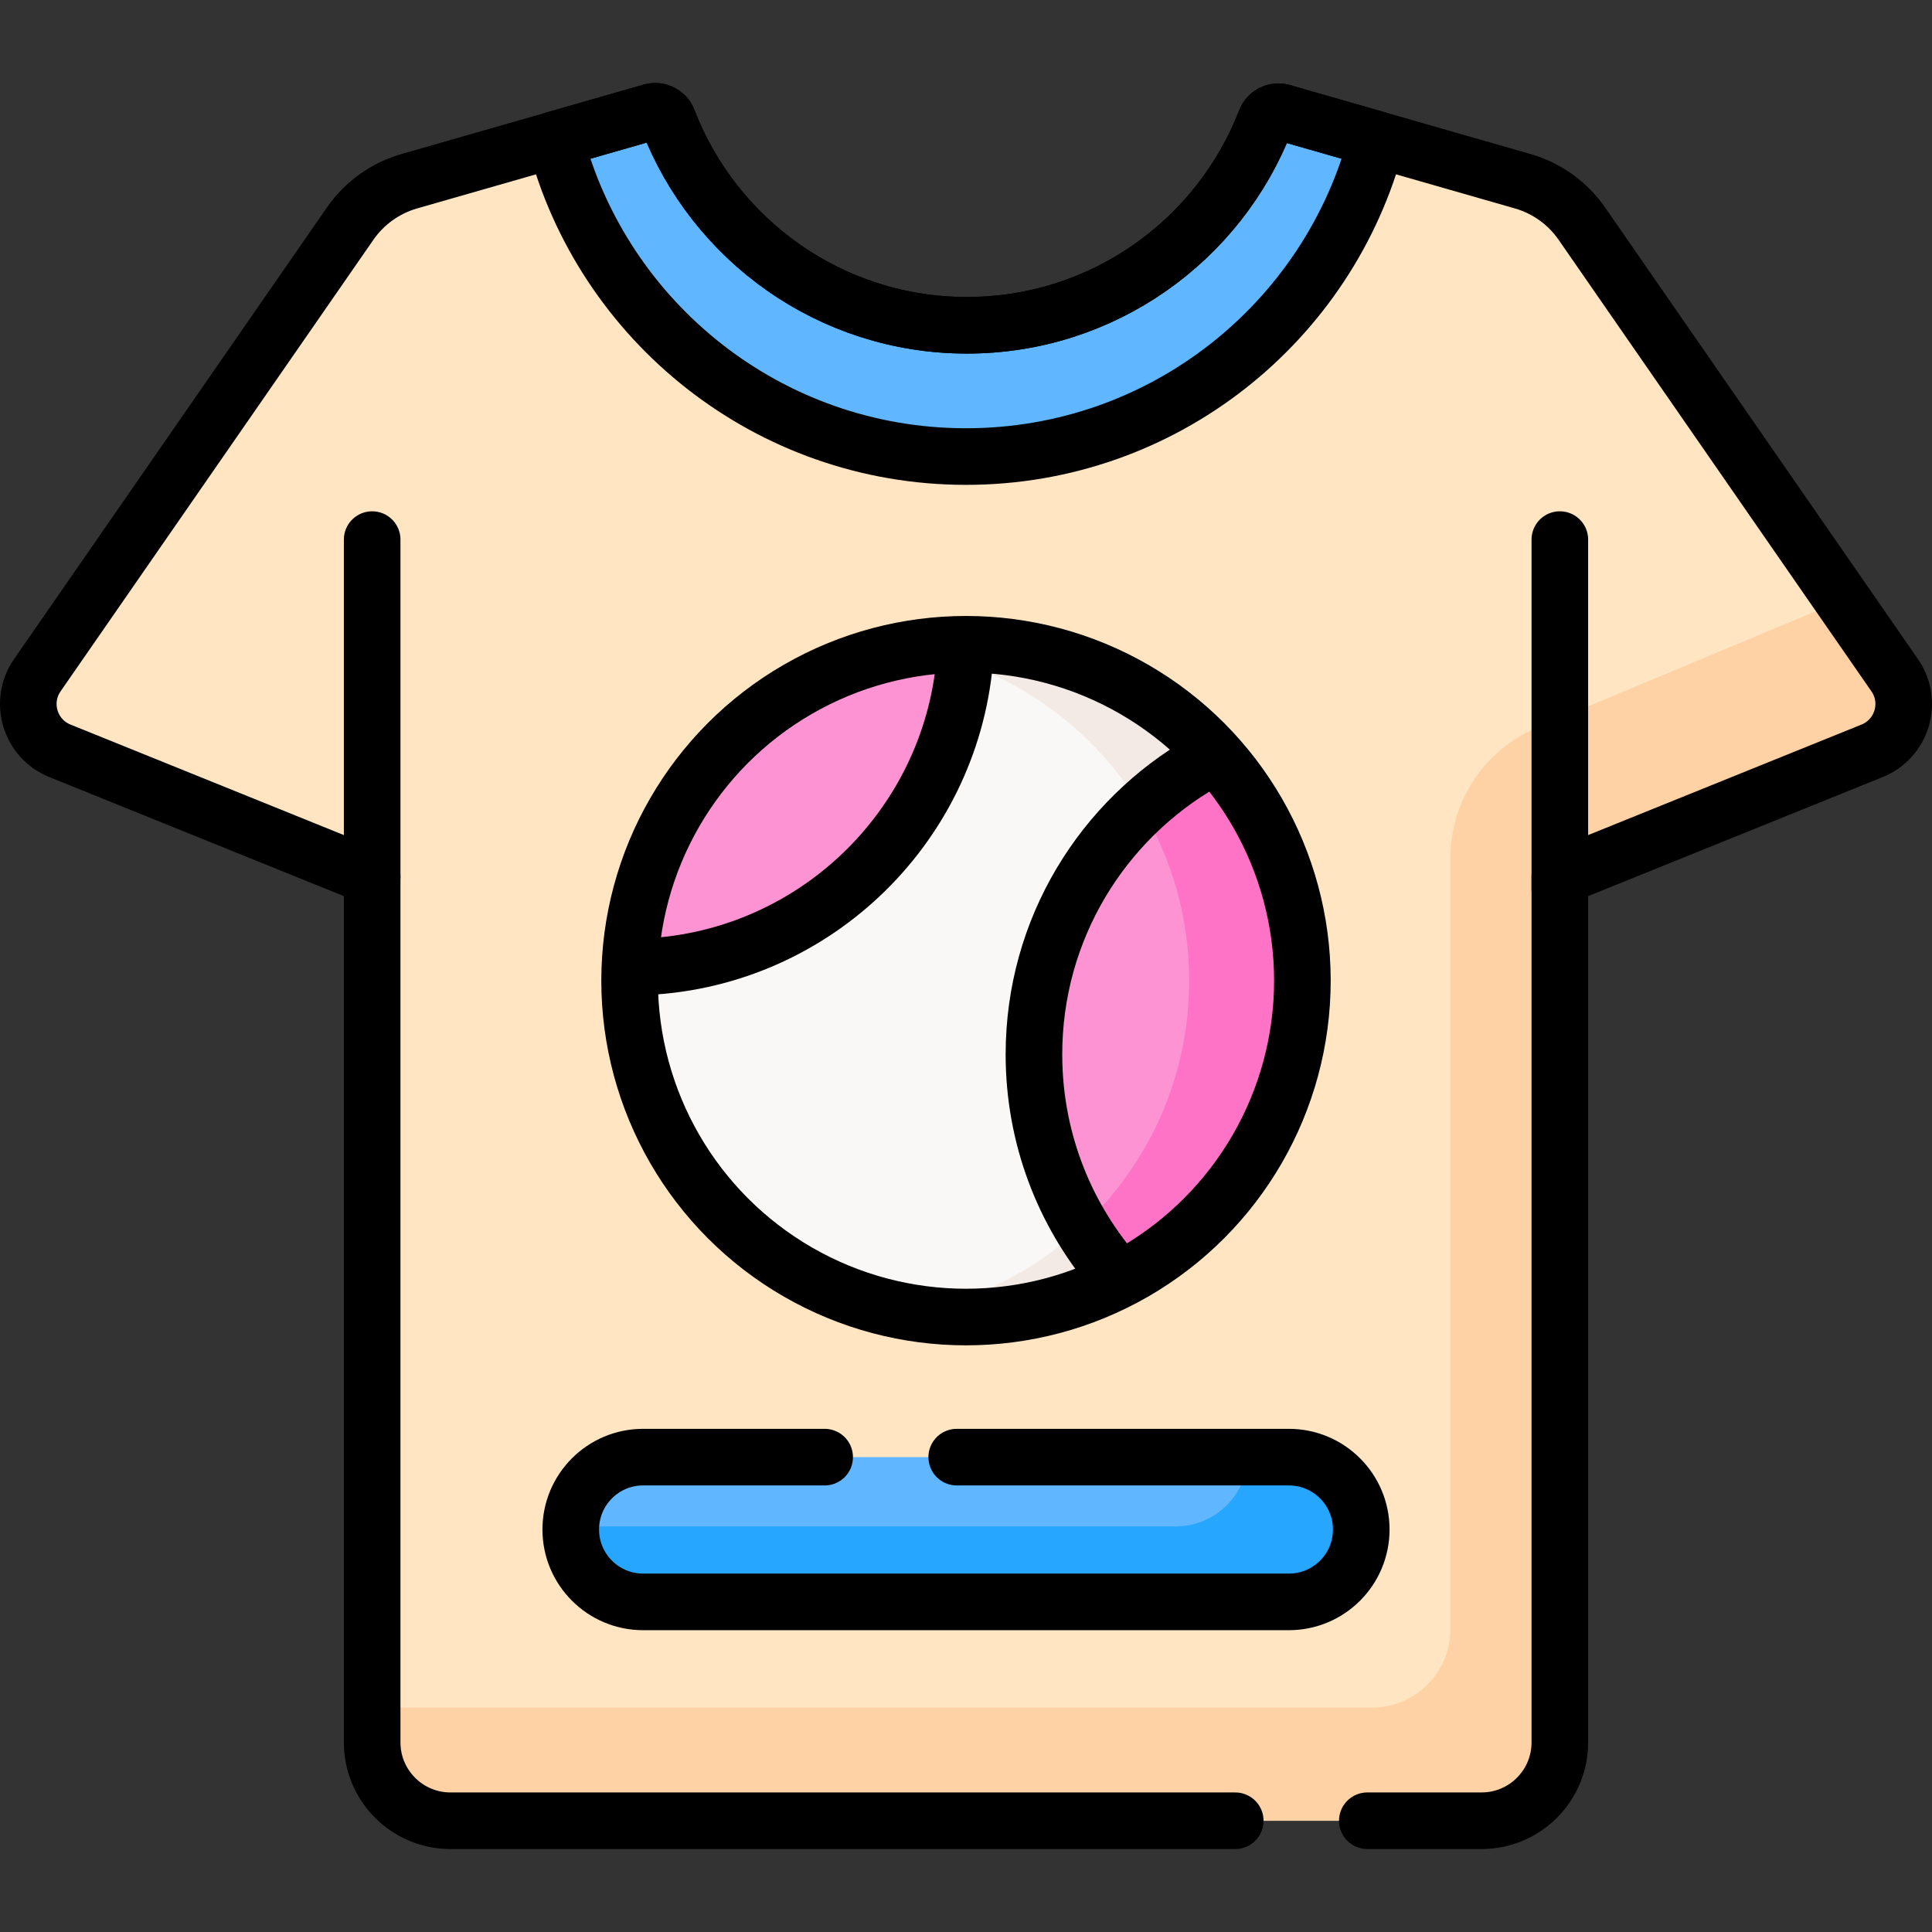
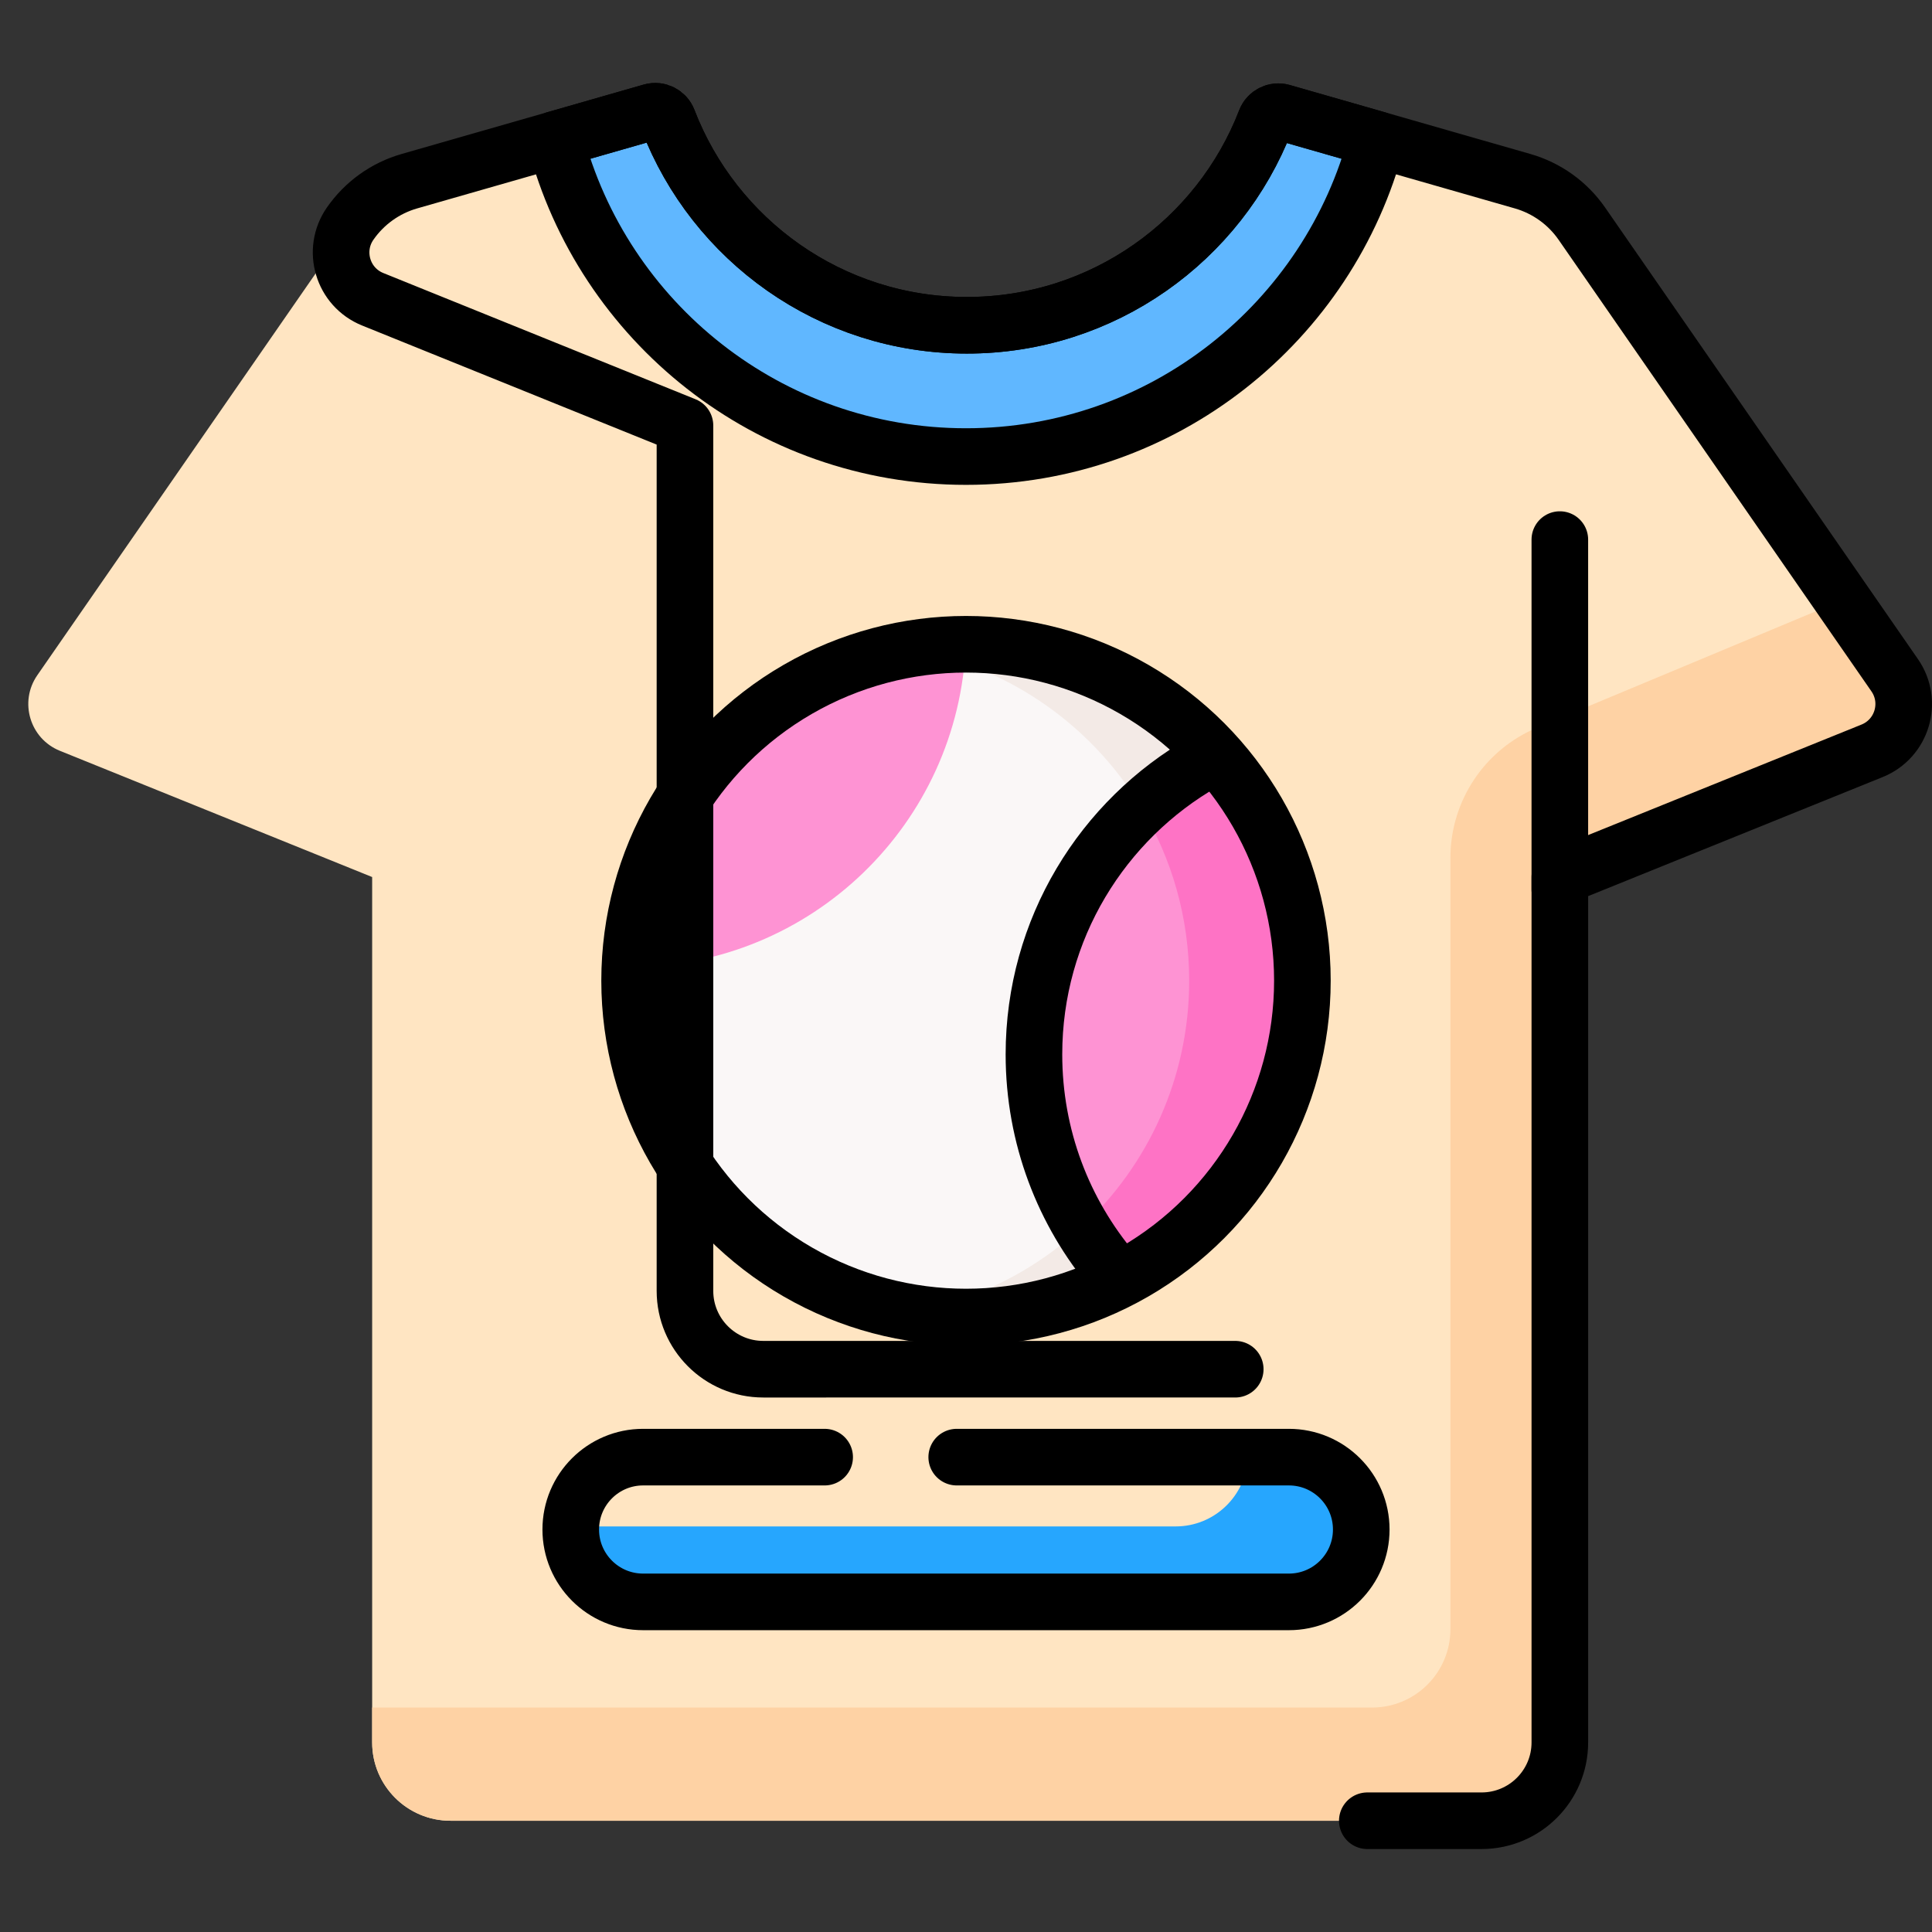
<svg xmlns="http://www.w3.org/2000/svg" version="1.1" id="Capa_1" x="0px" y="0px" viewBox="0 0 512 512" style="enable-background:new 0 0 512 512;" xml:space="preserve" width="512" height="512">
  <rect x="0" y="0" width="512" height="512" fill="#333333" stroke="none" />
  <g>
    <g>
      <path style="fill:#FFE5C2;" d="M502.114,178.945L419.216,59.282c-3.779-5.454-9.328-9.434-15.706-11.262l-63.745-18.275&#10;&#09;&#09;&#09;c-1.807-0.518-3.703,0.432-4.38,2.185C323.121,63.679,292.308,86.2,256.233,86.2c-36.118,0-66.963-22.575-79.197-54.384&#10;&#09;&#09;&#09;c-0.675-1.756-2.573-2.708-4.382-2.19L108.49,48.02c-6.379,1.829-11.928,5.808-15.707,11.262L9.886,178.945&#10;&#09;&#09;&#09;c-4.884,7.051-1.968,16.811,5.984,20.026l82.756,33.454v229.332c0,11.465,9.294,20.759,20.758,20.759h273.229&#10;&#09;&#09;&#09;c11.465,0,20.759-9.294,20.759-20.759V232.425l82.756-33.454C504.081,195.756,506.998,185.996,502.114,178.945z" />
      <path style="fill:#FED2A4;" d="M488.318,159.031l-80.96,33.799c-13.92,5.811-22.985,19.418-22.985,34.503v204.425&#10;&#09;&#09;&#09;c0,11.465-9.294,20.759-20.759,20.759H98.627v9.241c0,11.465,9.294,20.759,20.759,20.759h273.229&#10;&#09;&#09;&#09;c11.465,0,20.759-9.294,20.759-20.759V232.425l82.756-33.454c7.952-3.215,10.869-12.975,5.984-20.026L488.318,159.031z" />
      <path style="fill:#60B7FF;" d="M172.655,29.625l-25.533,7.32c12.608,48.356,56.573,84.048,108.878,84.048&#10;&#09;&#09;&#09;s96.271-35.692,108.879-84.048l-25.114-7.2c-1.807-0.518-3.703,0.432-4.38,2.185C323.121,63.679,292.308,86.2,256.233,86.2&#10;&#09;&#09;&#09;c-36.118,0-66.963-22.575-79.197-54.384C176.361,30.059,174.463,29.107,172.655,29.625z" />
      <circle style="fill:#FAF7F7;" cx="256" cy="259.883" r="89.147" />
      <path style="fill:#F3EAE6;" d="M256,170.736c-5.113,0-10.123,0.437-15,1.263c42.091,7.133,74.147,43.762,74.147,87.883&#10;&#09;&#09;&#09;c0,44.122-32.056,80.751-74.147,87.884c4.877,0.826,9.887,1.263,15,1.263c49.234,0,89.147-39.912,89.147-89.146&#10;&#09;&#09;&#09;C345.147,210.649,305.234,170.736,256,170.736z" />
      <path style="fill:#FE93D3;" d="M274.005,279.423c0,22.95,8.673,43.873,22.916,59.677c28.646-14.828,48.226-44.734,48.226-79.216&#10;&#09;&#09;&#09;c0-22.956-8.679-43.883-22.932-59.685C293.577,215.036,274.005,244.942,274.005,279.423z" />
      <path style="fill:#FE73C5;" d="M322.214,200.198c-7.208,3.735-13.84,8.426-19.732,13.903c8.03,13.384,12.665,29.038,12.665,45.782&#10;&#09;&#09;&#09;c0,25.801-10.964,49.039-28.484,65.316c2.976,4.963,6.405,9.624,10.258,13.9c28.646-14.828,48.226-44.734,48.226-79.216&#10;&#09;&#09;&#09;C345.147,236.927,336.467,216,322.214,200.198z" />
      <path style="fill:#FE93D3;" d="M166.931,256.298c48.003-0.041,87.122-38.013,89.018-85.561&#10;&#09;&#09;&#09;C207.94,170.764,168.813,208.743,166.931,256.298z" />
-       <path style="fill:#60B7FF;" d="M341.564,424.517H170.436c-10.593,0-19.181-8.588-19.181-19.181l0,0&#10;&#09;&#09;&#09;c0-10.593,8.588-19.181,19.181-19.181h171.128c10.593,0,19.181,8.588,19.181,19.181l0,0&#10;&#09;&#09;&#09;C360.745,415.929,352.158,424.517,341.564,424.517z" />
      <path style="fill:#26A6FE;" d="M341.564,386.155h-10.86c-0.432,10.21-8.823,18.362-19.14,18.362H151.296&#10;&#09;&#09;&#09;c-0.012,0.274-0.041,0.543-0.041,0.819c0,10.593,8.588,19.181,19.181,19.181h171.129c10.593,0,19.181-8.588,19.181-19.181&#10;&#09;&#09;&#09;C360.745,394.743,352.157,386.155,341.564,386.155z" />
    </g>
    <g>
-       <path style="fill:none;stroke:#000000;stroke-width:15;stroke-linecap:round;stroke-linejoin:round;stroke-miterlimit:10;" d="&#10;&#09;&#09;&#09;M362.35,482.516h30.265c11.465,0,20.759-9.294,20.759-20.759V232.425l82.756-33.454c7.952-3.215,10.869-12.975,5.984-20.026&#10;&#09;&#09;&#09;L419.216,59.282c-3.779-5.454-9.328-9.434-15.706-11.262l-63.745-18.275c-1.807-0.518-3.703,0.432-4.38,2.185&#10;&#09;&#09;&#09;C323.121,63.679,292.308,86.2,256.233,86.2c-36.118,0-66.963-22.575-79.197-54.384c-0.675-1.756-2.573-2.708-4.382-2.19&#10;&#09;&#09;&#09;L108.49,48.02c-6.379,1.829-11.928,5.808-15.707,11.262L9.886,178.945c-4.884,7.051-1.968,16.811,5.984,20.026l82.756,33.454&#10;&#09;&#09;&#09;v229.332c0,11.465,9.294,20.759,20.758,20.759H327.35" />
-       <line style="fill:none;stroke:#000000;stroke-width:15;stroke-linecap:round;stroke-linejoin:round;stroke-miterlimit:10;" x1="98.627" y1="232.425" x2="98.627" y2="142.998" />
+       <path style="fill:none;stroke:#000000;stroke-width:15;stroke-linecap:round;stroke-linejoin:round;stroke-miterlimit:10;" d="&#10;&#09;&#09;&#09;M362.35,482.516h30.265c11.465,0,20.759-9.294,20.759-20.759V232.425l82.756-33.454c7.952-3.215,10.869-12.975,5.984-20.026&#10;&#09;&#09;&#09;L419.216,59.282c-3.779-5.454-9.328-9.434-15.706-11.262l-63.745-18.275c-1.807-0.518-3.703,0.432-4.38,2.185&#10;&#09;&#09;&#09;C323.121,63.679,292.308,86.2,256.233,86.2c-36.118,0-66.963-22.575-79.197-54.384c-0.675-1.756-2.573-2.708-4.382-2.19&#10;&#09;&#09;&#09;L108.49,48.02c-6.379,1.829-11.928,5.808-15.707,11.262c-4.884,7.051-1.968,16.811,5.984,20.026l82.756,33.454&#10;&#09;&#09;&#09;v229.332c0,11.465,9.294,20.759,20.758,20.759H327.35" />
      <line style="fill:none;stroke:#000000;stroke-width:15;stroke-linecap:round;stroke-linejoin:round;stroke-miterlimit:10;" x1="413.373" y1="235.712" x2="413.373" y2="142.998" />
      <path style="fill:none;stroke:#000000;stroke-width:15;stroke-linecap:round;stroke-linejoin:round;stroke-miterlimit:10;" d="&#10;&#09;&#09;&#09;M172.655,29.625l-25.533,7.32c12.608,48.356,56.573,84.048,108.878,84.048s96.271-35.692,108.879-84.048l-25.114-7.2&#10;&#09;&#09;&#09;c-1.807-0.518-3.703,0.432-4.38,2.185C323.121,63.679,292.308,86.2,256.233,86.2c-36.118,0-66.963-22.575-79.197-54.384&#10;&#09;&#09;&#09;C176.361,30.059,174.463,29.107,172.655,29.625z" />
      <circle style="fill:none;stroke:#000000;stroke-width:15;stroke-linecap:round;stroke-linejoin:round;stroke-miterlimit:10;" cx="256" cy="259.883" r="89.147" />
      <path style="fill:none;stroke:#000000;stroke-width:15;stroke-linecap:round;stroke-linejoin:round;stroke-miterlimit:10;" d="&#10;&#09;&#09;&#09;M319.086,201.899c-26.925,15.347-45.081,44.314-45.081,77.523c0,21.88,7.882,41.917,20.959,57.432" />
-       <path style="fill:none;stroke:#000000;stroke-width:15;stroke-linecap:round;stroke-linejoin:round;stroke-miterlimit:10;" d="&#10;&#09;&#09;&#09;M169.333,256.264c45.42-1.24,82.353-36.443,86.333-81.128" />
      <path style="fill:none;stroke:#000000;stroke-width:15;stroke-linecap:round;stroke-linejoin:round;stroke-miterlimit:10;" d="&#10;&#09;&#09;&#09;M253.541,386.155h88.023c10.593,0,19.181,8.588,19.181,19.181l0,0c0,10.593-8.588,19.181-19.181,19.181H170.436&#10;&#09;&#09;&#09;c-10.593,0-19.181-8.588-19.181-19.181l0,0c0-10.593,8.588-19.181,19.181-19.181h48.105" />
    </g>
  </g>
</svg>